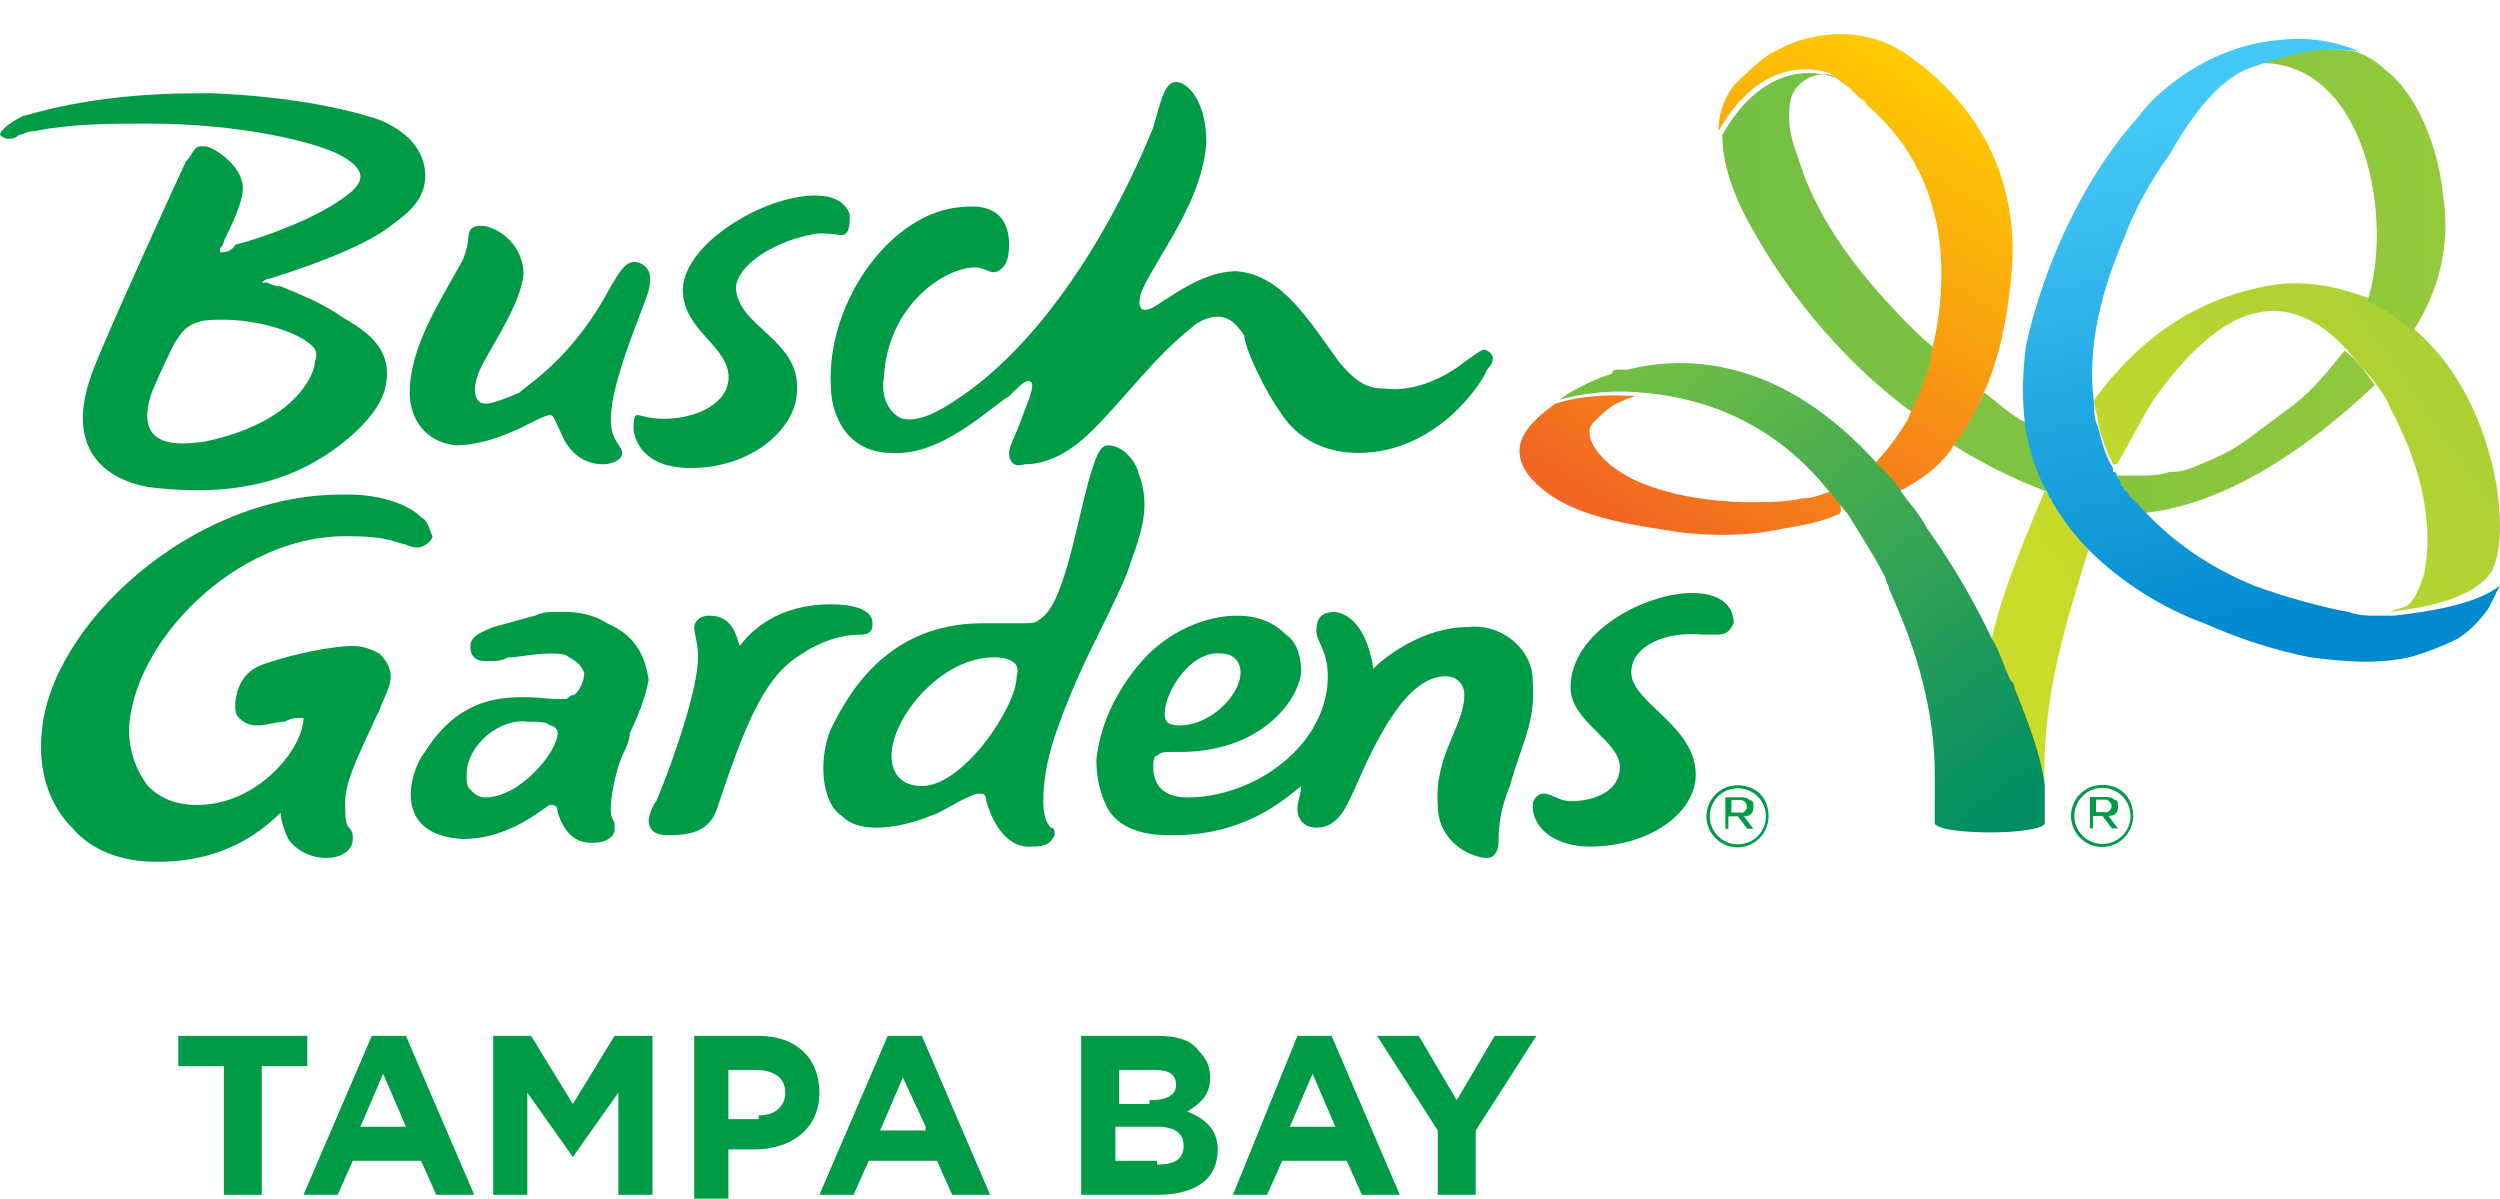
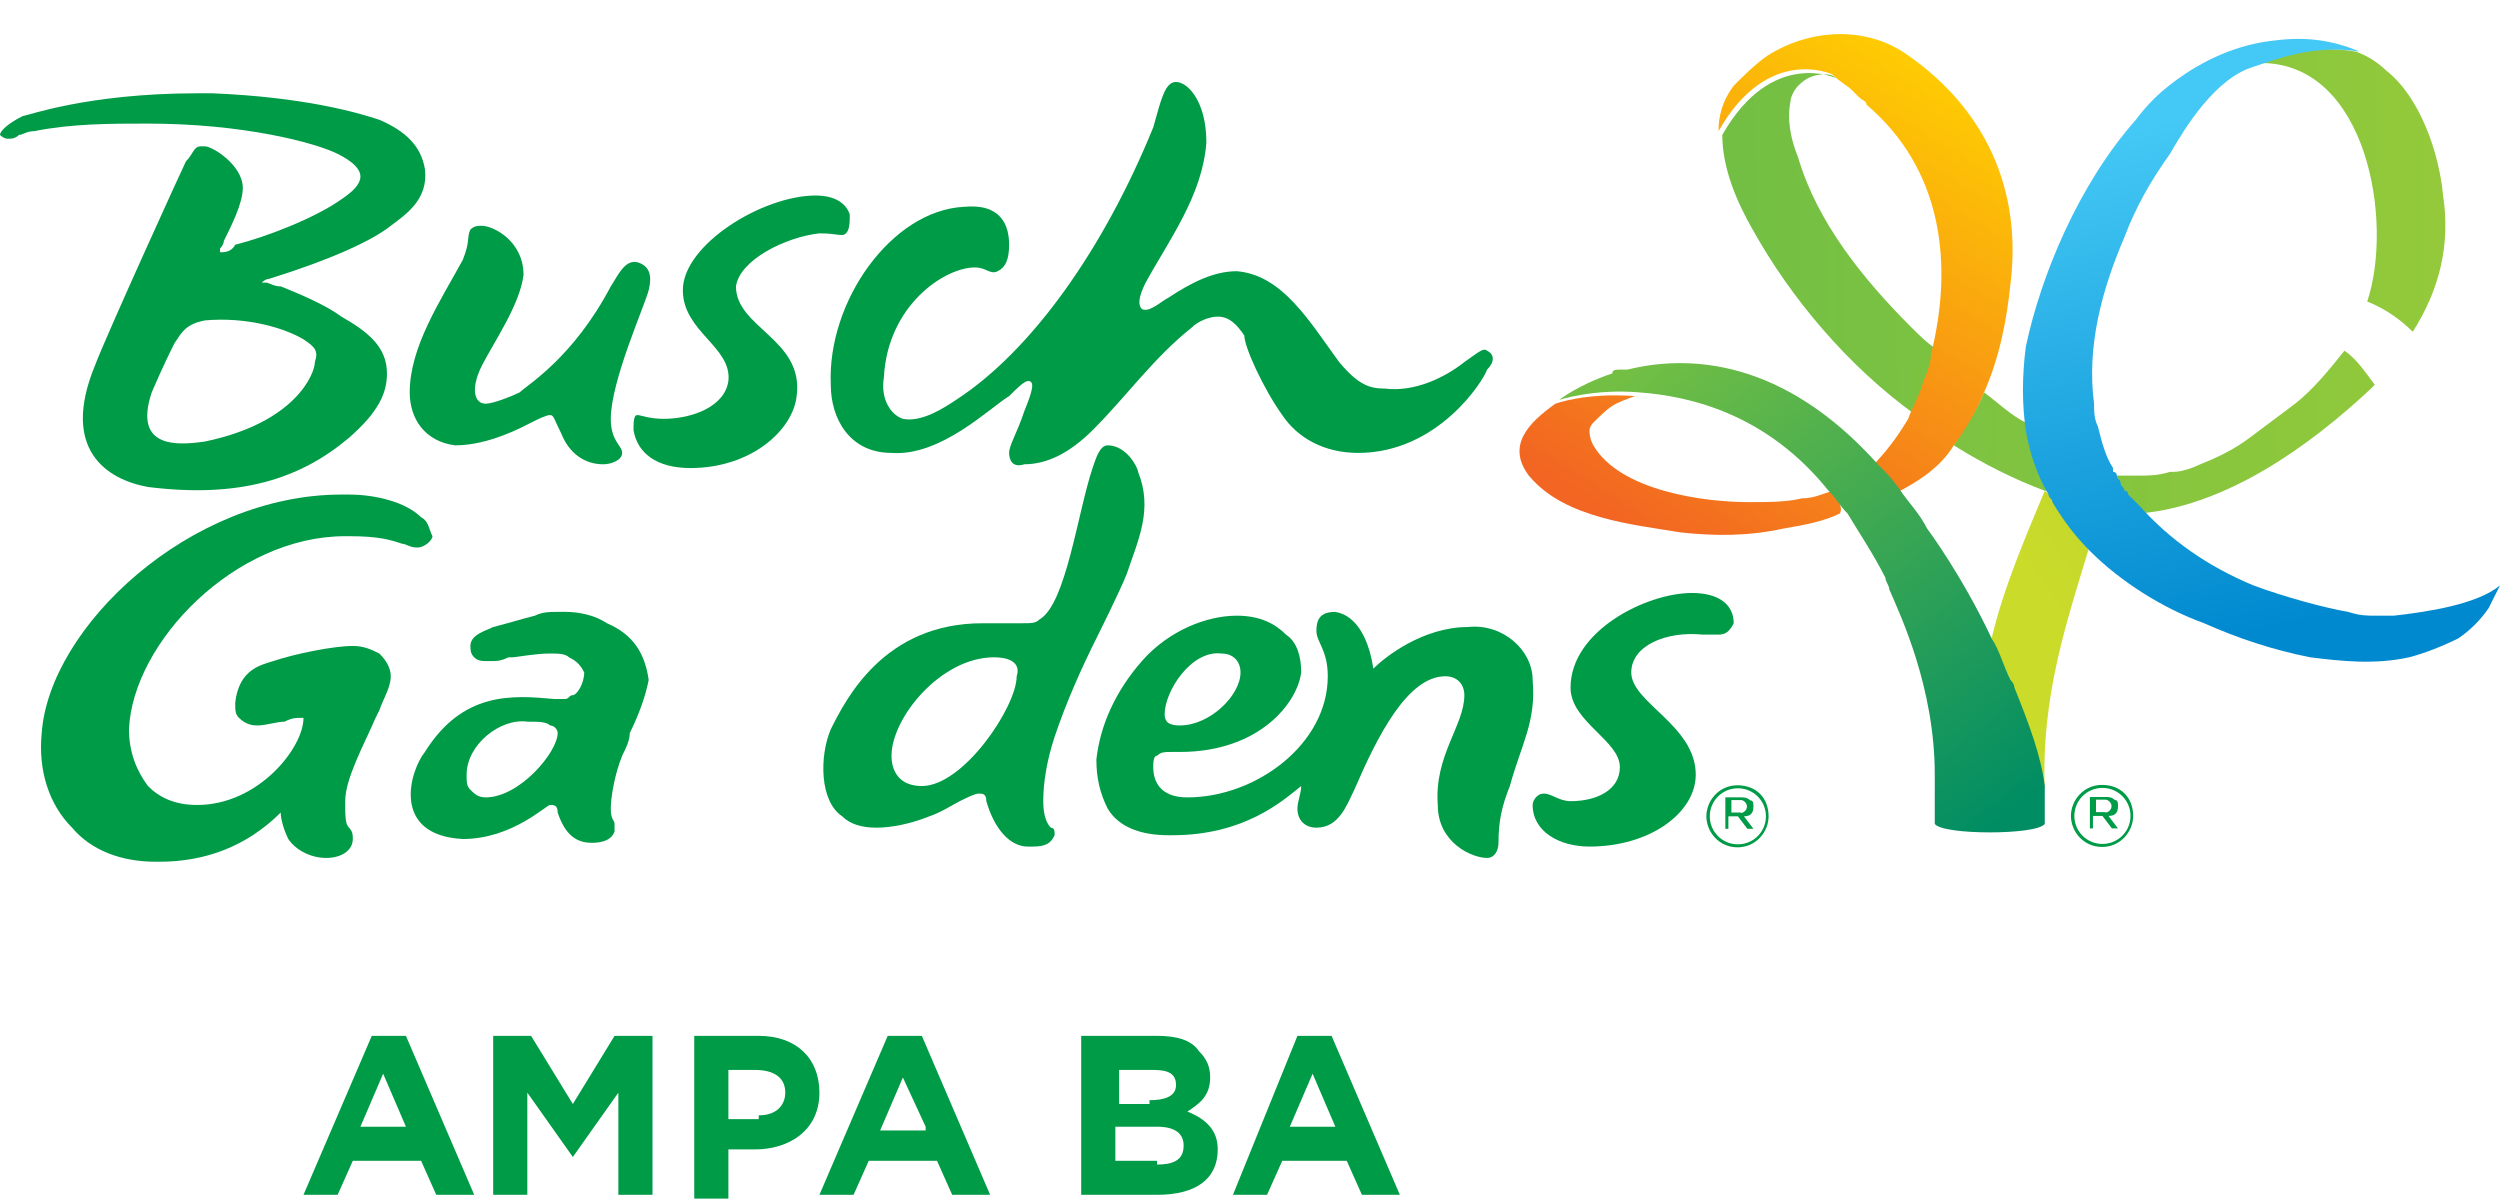
<svg xmlns="http://www.w3.org/2000/svg" width="73" height="35" viewBox="0 0 73 35" fill="none">
  <g id="busch gardens">
    <g id="b">
      <g id="Group">
        <g id="Group_2">
          <path id="Vector" d="M55.83 9.577C54.39 8.14 53.061 6.482 52.507 4.603C52.285 4.051 52.175 3.498 52.285 2.945C52.285 2.835 52.396 2.614 52.507 2.503C52.728 2.282 52.95 2.172 53.282 2.172C53.393 2.172 53.504 2.172 53.615 2.282C53.615 2.282 51.731 1.398 50.291 3.94C50.291 4.935 50.734 5.93 51.178 6.704C52.285 8.693 53.947 10.683 55.941 12.12C56.162 11.788 56.273 11.346 56.384 11.014C56.495 10.793 56.495 10.462 56.605 10.241C56.273 10.02 56.052 9.798 55.83 9.577Z" fill="url(#paint0_linear_719_492)" />
          <g id="Group_3">
            <path id="Vector_2" d="M59.818 14.22C59.486 13.667 59.264 13.004 59.153 12.341C58.71 12.12 58.378 11.788 57.935 11.457C57.713 12.009 57.381 12.451 57.049 13.004C57.935 13.557 58.821 13.999 59.707 14.33C59.781 14.33 59.855 14.367 59.929 14.441C59.855 14.367 59.818 14.293 59.818 14.22Z" fill="url(#paint1_linear_719_492)" />
-             <path id="Vector_3" d="M72.889 14.109C72.557 12.341 71.781 10.683 70.452 9.577C70.009 9.246 69.566 8.914 69.123 8.693C68.237 8.362 67.24 8.14 66.132 8.362C63.916 8.804 62.366 10.02 61.147 11.678C61.147 11.899 61.258 12.12 61.258 12.341C61.369 12.783 61.48 13.114 61.701 13.557H61.812C62.144 13.004 62.477 12.341 62.809 11.788C63.473 10.793 64.692 9.356 65.91 9.135C66.797 8.914 67.683 9.356 68.347 10.02C68.68 10.351 68.901 10.683 69.234 11.014C69.455 11.346 69.677 11.567 69.787 11.899C70.563 13.335 71.117 15.104 70.784 16.762C70.674 17.094 70.563 17.425 70.341 17.646C70.231 17.757 70.009 17.757 69.787 17.867C70.674 17.757 72.225 17.536 72.778 16.651C73.111 15.878 73 14.883 72.889 14.109Z" fill="url(#paint2_linear_719_492)" />
          </g>
          <path id="Vector_4" d="M53.504 14.33C53.172 14.441 52.95 14.551 52.618 14.551C52.175 14.662 51.621 14.662 51.067 14.662C49.737 14.662 47.3 14.33 46.525 13.004C46.414 12.783 46.414 12.672 46.414 12.562C46.414 12.451 46.525 12.341 46.525 12.341C46.747 12.12 46.968 11.899 47.19 11.788C47.411 11.678 47.744 11.567 47.744 11.567C46.303 11.457 45.417 11.788 45.417 11.788C44.642 12.341 43.977 13.004 44.642 13.888C45.196 14.551 45.971 14.883 46.747 15.104C47.522 15.325 48.408 15.436 49.073 15.546C50.07 15.657 51.067 15.657 52.064 15.436C52.728 15.325 53.282 15.215 53.725 14.993C53.836 14.773 53.615 14.551 53.504 14.33Z" fill="url(#paint3_linear_719_492)" />
          <path id="Vector_5" d="M57.049 13.004C57.381 12.562 57.713 12.009 57.935 11.457C58.378 10.462 58.599 9.356 58.71 8.251C59.042 5.488 57.935 3.166 55.719 1.619C54.501 0.735 52.839 0.845 51.621 1.619C51.288 1.84 50.956 2.172 50.624 2.503C50.291 2.945 50.181 3.388 50.181 3.83C51.621 1.287 53.504 2.172 53.504 2.172C53.725 2.393 53.947 2.503 54.058 2.614L54.279 2.835C54.39 2.945 54.501 2.945 54.501 3.056C56.716 4.935 57.049 7.698 56.384 10.351C56.384 10.572 56.273 10.904 56.162 11.125C56.052 11.567 55.83 11.899 55.719 12.23C55.387 12.783 55.055 13.225 54.611 13.667C54.833 13.888 55.055 14.22 55.276 14.441C56.162 13.999 56.716 13.557 57.049 13.004Z" fill="url(#paint4_linear_719_492)" />
          <path id="Vector_6" d="M58.821 20.189C59.264 21.183 59.486 22.178 59.707 23.062C59.596 20.299 60.372 18.088 61.036 15.878C60.593 15.436 60.261 14.993 59.929 14.441C59.855 14.441 59.781 14.404 59.707 14.33C59.153 15.657 58.489 17.204 58.156 18.641C58.378 19.083 58.489 19.415 58.71 19.857C58.71 19.968 58.821 20.078 58.821 20.189Z" fill="url(#paint5_linear_719_492)" />
          <path id="Vector_7" d="M59.707 22.952C59.596 22.068 59.264 21.183 58.821 20.078C58.821 19.968 58.71 19.857 58.71 19.857C58.489 19.415 58.378 18.973 58.156 18.641C57.27 16.762 56.273 15.436 56.273 15.436C56.052 14.993 55.719 14.662 55.498 14.33C55.276 13.999 55.055 13.778 54.833 13.557C52.064 10.462 49.294 10.351 47.522 10.793H47.3C47.19 10.793 47.079 10.793 47.079 10.904C46.082 11.235 45.528 11.678 45.528 11.678C45.528 11.678 46.525 11.346 47.854 11.457C49.405 11.567 51.621 12.12 53.393 14.33C53.615 14.551 53.725 14.773 53.947 14.993C54.279 15.546 54.722 16.209 55.055 16.873C55.055 16.983 55.165 17.094 55.165 17.204C55.498 17.978 56.495 20.078 56.495 22.62V24.057C56.716 24.389 59.486 24.389 59.707 24.057V22.952Z" fill="url(#paint6_linear_719_492)" />
          <path id="Vector_8" d="M65.689 1.84H66.021C69.123 1.84 69.898 6.482 69.123 8.804C69.677 9.025 70.12 9.356 70.452 9.688C71.228 8.472 71.56 7.146 71.338 5.709C71.228 4.493 70.674 2.835 69.677 2.061C69.455 1.84 69.123 1.619 68.791 1.508C67.572 1.287 66.354 1.619 65.689 1.84Z" fill="url(#paint7_linear_719_492)" />
          <path id="Vector_9" d="M68.458 10.241C68.015 10.793 67.572 11.346 67.018 11.788L65.689 12.783C65.246 13.114 64.803 13.335 64.249 13.557C64.027 13.667 63.695 13.778 63.473 13.778H63.363C63.03 13.888 62.698 13.888 62.477 13.888H61.701V13.999C61.701 13.999 61.701 14.109 61.812 14.109C61.812 14.22 61.923 14.22 61.923 14.33C61.923 14.441 62.033 14.551 62.033 14.551C62.033 14.551 62.033 14.662 62.144 14.662L62.255 14.773L62.477 14.993C65.024 14.773 67.461 13.004 69.234 11.346L69.344 11.235C69.012 10.793 68.791 10.462 68.458 10.241Z" fill="url(#paint8_linear_719_492)" />
          <path id="Vector_10" d="M69.898 17.978H69.344C69.123 17.978 68.901 17.978 68.569 17.867C67.904 17.757 66.686 17.425 65.8 17.094C64.47 16.541 63.363 15.767 62.477 14.773L62.255 14.551L62.144 14.441C62.144 14.441 62.144 14.33 62.033 14.33C62.033 14.22 61.923 14.22 61.923 14.109C61.923 13.999 61.812 13.999 61.812 13.888C61.812 13.888 61.812 13.778 61.701 13.778V13.667C61.48 13.335 61.369 12.893 61.258 12.451C61.147 12.23 61.147 12.009 61.147 11.788C60.926 10.13 61.369 8.472 62.033 6.925C62.366 6.04 62.809 5.267 63.363 4.493C63.806 3.719 64.692 2.282 65.8 1.951C66.464 1.73 67.572 1.287 68.901 1.508C68.126 1.177 67.35 1.066 66.464 1.177C65.357 1.287 64.36 1.73 63.474 2.393C63.03 2.724 62.698 3.056 62.366 3.498C60.704 5.377 59.596 8.03 59.153 10.13C59.042 11.014 59.042 11.788 59.153 12.562C59.264 13.225 59.486 13.888 59.818 14.441C59.818 14.551 59.929 14.551 59.929 14.662C60.261 15.215 60.593 15.657 61.036 16.099C61.923 16.983 63.141 17.757 64.36 18.199C65.357 18.641 66.354 18.973 67.461 19.194C68.347 19.304 69.344 19.415 70.341 19.194C70.784 19.083 71.338 18.862 71.781 18.641C72.114 18.42 72.446 18.088 72.668 17.757L73 17.094C72.335 17.646 70.895 17.867 69.898 17.978Z" fill="url(#paint9_linear_719_492)" />
        </g>
        <g id="Group_4">
          <path id="Vector_11" d="M12.407 4.935C12.296 4.272 11.853 3.83 11.077 3.498C10.413 3.277 8.862 2.835 6.203 2.724H5.76C2.548 2.724 0.775 3.388 0.665 3.388C0.222 3.609 0 3.83 0 3.94C0 3.94 0.111 4.051 0.222 4.051C0.332 4.051 0.443 4.051 0.554 3.94C0.665 3.94 0.775 3.83 0.997 3.83C2.105 3.609 3.212 3.609 4.32 3.609C7.09 3.609 9.194 4.161 9.859 4.493C10.302 4.714 10.524 4.935 10.524 5.156C10.524 5.377 10.302 5.598 9.97 5.819C9.194 6.372 7.754 6.925 6.868 7.146C6.757 7.367 6.536 7.367 6.425 7.367V7.256C6.425 7.256 6.536 7.146 6.536 7.035C6.757 6.593 7.09 5.93 7.09 5.488C7.09 4.824 6.203 4.272 5.982 4.272H5.871C5.649 4.272 5.649 4.493 5.428 4.714C5.317 4.935 3.102 9.798 2.769 10.683C1.772 13.114 3.102 13.999 4.32 14.22C6.979 14.551 8.751 13.999 10.191 12.783C11.077 12.009 11.299 11.457 11.299 10.904C11.299 10.13 10.745 9.688 9.97 9.246C9.527 8.914 8.751 8.583 8.197 8.362C7.976 8.362 7.865 8.251 7.754 8.251H7.643C7.643 8.251 7.754 8.14 7.865 8.14C9.637 7.588 10.856 7.035 11.41 6.593C11.853 6.261 12.518 5.819 12.407 4.935ZM8.862 9.909C9.194 10.13 9.305 10.241 9.194 10.572C9.194 10.904 8.64 12.341 5.982 12.893C5.206 13.004 3.877 13.114 4.431 11.457C4.763 10.683 4.985 10.241 5.096 10.02C5.317 9.688 5.428 9.467 5.982 9.356C7.2 9.246 8.308 9.577 8.862 9.909Z" fill="#009B46" />
          <path id="Vector_12" d="M18.942 8.472C19.053 8.03 18.942 7.809 18.721 7.698C18.278 7.477 18.056 8.03 17.835 8.362C16.727 10.462 15.398 11.235 15.176 11.457C14.954 11.567 14.401 11.788 14.179 11.788C13.847 11.788 13.736 11.346 14.068 10.683C14.401 10.02 15.176 8.914 15.287 8.03C15.287 7.035 14.401 6.593 14.068 6.593C13.957 6.593 13.847 6.593 13.736 6.704C13.625 6.925 13.736 7.035 13.514 7.588C12.85 8.804 11.964 10.13 11.964 11.457C11.964 12.23 12.407 12.893 13.293 13.004C14.29 13.004 15.287 12.451 15.508 12.341C15.73 12.23 15.951 12.12 16.062 12.12C16.173 12.12 16.173 12.23 16.395 12.672C16.616 13.225 17.059 13.557 17.613 13.557C17.835 13.557 18.167 13.446 18.167 13.225C18.167 13.004 17.835 12.893 17.835 12.23C17.835 11.125 18.832 8.914 18.942 8.472Z" fill="#009B46" />
          <path id="Vector_13" d="M23.927 6.814C24.481 6.814 24.592 6.925 24.703 6.814C24.813 6.704 24.813 6.482 24.813 6.261C24.703 5.93 24.37 5.709 23.816 5.709C22.265 5.709 19.939 7.146 19.939 8.472C19.939 9.688 21.379 10.13 21.269 11.125C21.158 11.899 20.161 12.23 19.385 12.23C18.942 12.23 18.721 12.12 18.61 12.12C18.499 12.12 18.499 12.341 18.499 12.562C18.61 13.225 19.164 13.667 20.161 13.667C21.933 13.667 23.152 12.562 23.262 11.567C23.484 9.909 21.49 9.577 21.49 8.362C21.601 7.588 22.93 6.925 23.927 6.814Z" fill="#009B46" />
          <path id="Vector_14" d="M43.423 10.241C43.313 10.13 43.091 10.351 42.759 10.572C42.205 11.014 41.319 11.457 40.432 11.346C39.989 11.346 39.657 11.235 39.103 10.572C38.217 9.356 37.442 8.03 36.112 7.919C35.448 7.919 34.783 8.251 34.118 8.693C33.897 8.804 33.565 9.135 33.343 9.025C33.232 8.914 33.232 8.693 33.454 8.251C34.118 7.035 35.115 5.709 35.226 4.161C35.226 2.945 34.672 2.393 34.34 2.393C34.008 2.393 33.897 2.945 33.675 3.719C32.235 7.256 30.131 10.241 27.915 11.678C27.583 11.899 26.918 12.341 26.364 12.23C26.032 12.12 25.7 11.678 25.81 11.014C25.921 8.914 27.583 7.809 28.469 7.809C28.801 7.809 28.912 8.03 29.134 7.919C29.355 7.809 29.466 7.588 29.466 7.146C29.466 6.593 29.244 5.93 28.137 6.04C26.032 6.151 24.149 8.804 24.259 11.235C24.259 12.23 24.813 13.225 26.032 13.225C27.472 13.335 28.912 11.899 29.466 11.567C29.687 11.346 29.909 11.125 30.02 11.125C30.241 11.125 30.131 11.457 29.909 12.009C29.687 12.672 29.466 13.004 29.466 13.225C29.466 13.446 29.577 13.667 29.909 13.557C30.574 13.557 31.238 13.225 31.903 12.562C32.9 11.567 33.675 10.462 34.783 9.577C35.005 9.356 35.337 9.246 35.558 9.246C35.891 9.246 36.112 9.467 36.334 9.798C36.334 10.13 36.888 11.346 37.442 12.12C37.885 12.783 38.66 13.225 39.657 13.225C41.983 13.225 43.313 11.125 43.423 10.793C43.645 10.572 43.645 10.351 43.423 10.241Z" fill="#009B46" />
          <path id="Vector_15" d="M33.232 13.778C33.232 13.667 32.9 13.004 32.346 13.004C32.124 13.004 32.014 13.335 31.903 13.667C31.46 14.993 31.128 17.646 30.352 18.088C30.241 18.199 30.131 18.199 29.798 18.199H28.69C25.81 18.199 24.703 20.41 24.259 21.294C23.927 22.068 23.927 23.394 24.592 23.836C24.813 24.057 25.146 24.168 25.589 24.168C26.032 24.168 26.586 24.057 27.14 23.836C27.472 23.726 27.804 23.505 28.026 23.394C28.247 23.284 28.469 23.173 28.58 23.173C28.69 23.173 28.801 23.173 28.801 23.394C29.023 24.168 29.466 24.721 30.02 24.721H30.131C30.574 24.721 30.684 24.61 30.795 24.389C30.795 24.278 30.795 24.168 30.684 24.168C30.574 24.057 30.463 23.836 30.463 23.394C30.463 22.841 30.574 22.178 30.795 21.515C31.128 20.52 31.571 19.525 32.014 18.641C32.014 18.641 32.678 17.315 32.9 16.762C33.232 15.767 33.675 14.883 33.232 13.778ZM26.918 22.952C26.253 22.952 26.032 22.51 26.032 22.068C26.032 20.962 27.472 19.194 29.023 19.194C29.577 19.194 29.798 19.415 29.687 19.747C29.687 20.631 28.137 22.952 26.918 22.952Z" fill="#009B46" />
          <path id="Vector_16" d="M49.405 17.315C48.076 17.315 45.86 18.42 45.86 20.078C45.86 21.073 47.3 21.625 47.3 22.399C47.3 23.062 46.636 23.394 45.86 23.394C45.528 23.394 45.306 23.173 45.085 23.173C44.863 23.173 44.753 23.394 44.753 23.505C44.753 24.278 45.528 24.72 46.414 24.72C48.187 24.72 49.516 23.726 49.516 22.62C49.516 21.183 47.633 20.52 47.633 19.636C47.633 18.862 48.63 18.42 49.737 18.531H50.181C50.402 18.531 50.513 18.42 50.624 18.199C50.624 17.646 50.181 17.315 49.405 17.315Z" fill="#009B46" />
-           <path id="Vector_17" d="M25.146 18.531C25.478 18.531 25.478 18.309 25.478 18.199C25.478 17.757 24.813 17.646 24.259 17.646C22.709 17.646 21.933 18.42 21.601 18.862C21.49 18.531 21.379 17.978 20.715 17.978C20.382 17.978 20.272 18.199 20.272 18.309C20.272 18.531 20.382 18.752 20.382 19.194C20.382 20.078 19.718 22.068 19.164 23.394C19.053 23.505 18.942 23.836 18.942 23.947C18.942 24.168 19.053 24.389 19.496 24.389C20.161 24.389 20.715 24.278 20.936 23.615C21.712 21.294 22.265 19.857 23.262 19.194C24.038 18.641 24.703 18.531 25.146 18.531Z" fill="#009B46" />
          <path id="Vector_18" d="M17.724 18.199C17.392 17.978 16.948 17.867 16.505 17.867H16.284C16.062 17.867 15.841 17.867 15.619 17.978C15.176 18.088 14.844 18.199 14.401 18.309C14.179 18.42 13.736 18.531 13.736 18.862C13.736 18.973 13.736 19.083 13.847 19.194C13.957 19.304 14.068 19.304 14.29 19.304C14.511 19.304 14.622 19.304 14.844 19.194H14.954C15.065 19.194 15.619 19.083 16.062 19.083C16.284 19.083 16.505 19.083 16.616 19.194C16.838 19.304 16.948 19.415 17.059 19.636C17.059 19.968 16.838 20.299 16.727 20.299C16.616 20.299 16.616 20.41 16.505 20.41H16.173C14.954 20.299 13.514 20.189 12.407 21.957C11.964 22.51 11.41 24.389 13.514 24.499C14.954 24.499 15.951 23.505 16.062 23.505C16.173 23.505 16.284 23.505 16.284 23.726C16.505 24.389 16.838 24.61 17.281 24.61C17.392 24.61 17.835 24.61 17.945 24.278V24.057C17.945 23.947 17.835 23.947 17.835 23.615C17.835 23.284 17.945 22.62 18.167 22.068C18.278 21.847 18.389 21.625 18.389 21.404C18.61 20.962 18.832 20.41 18.942 19.857C18.832 19.083 18.499 18.531 17.724 18.199ZM14.179 23.284C13.957 23.284 13.847 23.173 13.736 23.062C13.625 22.952 13.625 22.841 13.625 22.62C13.625 21.736 14.622 20.962 15.398 21.073C15.73 21.073 15.951 21.073 16.062 21.183C16.173 21.183 16.284 21.294 16.284 21.404C16.284 21.957 15.176 23.284 14.179 23.284Z" fill="#009B46" />
          <path id="Vector_19" d="M12.296 15.104C11.853 14.662 10.967 14.441 10.191 14.441H9.97C5.539 14.441 1.44 18.309 1.218 21.404C1.108 22.51 1.44 23.505 2.105 24.168C2.659 24.831 3.545 25.163 4.542 25.163H4.652C5.982 25.163 7.2 24.721 8.197 23.726C8.197 23.947 8.308 24.278 8.419 24.499C8.64 24.831 9.083 25.052 9.527 25.052C9.97 25.052 10.302 24.831 10.302 24.499C10.302 24.389 10.302 24.278 10.191 24.168C10.08 24.057 10.08 23.836 10.08 23.394C10.08 22.731 10.634 21.736 10.967 20.962L11.077 20.741C11.188 20.41 11.41 20.078 11.41 19.747C11.41 19.525 11.299 19.304 11.077 19.083C10.856 18.973 10.634 18.862 10.302 18.862C9.748 18.862 8.64 19.083 7.976 19.304C7.643 19.415 6.979 19.525 6.868 20.52C6.868 20.741 6.868 20.852 6.979 20.962C7.2 21.183 7.422 21.183 7.533 21.183C7.754 21.183 8.086 21.073 8.308 21.073C8.53 20.962 8.64 20.962 8.751 20.962H8.862C8.862 21.847 7.533 23.505 5.76 23.505C5.096 23.505 4.652 23.284 4.32 22.952C3.988 22.51 3.766 21.957 3.766 21.294C3.877 18.752 6.868 15.657 10.08 15.657H10.191C11.077 15.657 11.41 15.767 11.742 15.878C11.853 15.878 11.964 15.988 12.185 15.988C12.407 15.988 12.628 15.767 12.628 15.657C12.517 15.436 12.517 15.215 12.296 15.104Z" fill="#009B46" />
          <path id="Vector_20" d="M44.753 19.857C44.753 18.973 43.867 18.199 42.87 18.309C41.54 18.309 40.432 19.194 40.1 19.525C39.989 18.752 39.657 17.978 38.992 17.867C38.549 17.867 38.439 18.088 38.439 18.42C38.439 18.752 38.771 18.973 38.771 19.747C38.771 21.736 36.666 23.284 34.672 23.284C33.897 23.284 33.675 22.841 33.675 22.399C33.675 22.289 33.675 22.068 33.786 22.068C33.897 21.957 34.008 21.957 34.229 21.957H34.451C36.777 21.957 37.885 20.52 37.995 19.636C37.995 19.194 37.885 18.752 37.552 18.531C37.22 18.199 36.777 17.978 36.112 17.978C35.226 17.978 34.118 18.42 33.343 19.304C32.568 20.189 32.124 21.183 32.014 22.178C32.014 22.731 32.124 23.173 32.346 23.615C32.678 24.168 33.343 24.389 34.118 24.389H34.229C36.334 24.389 37.442 23.394 37.995 22.952C37.995 23.173 37.885 23.394 37.885 23.615C37.885 23.947 38.106 24.168 38.439 24.168C39.103 24.168 39.325 23.505 39.546 23.062C40.211 21.515 41.097 19.747 42.205 19.747C42.537 19.747 42.759 19.968 42.759 20.299C42.759 21.183 41.873 22.068 41.983 23.505C41.983 24.61 42.98 25.052 43.423 25.052C43.645 25.052 43.756 24.831 43.756 24.61C43.756 23.947 43.867 23.505 44.088 22.952C44.42 21.736 44.863 21.073 44.753 19.857ZM35.669 19.083C36.002 19.083 36.223 19.304 36.223 19.636C36.223 20.299 35.337 21.183 34.451 21.183C34.118 21.183 34.008 21.073 34.008 20.852C34.008 20.189 34.783 18.973 35.669 19.083Z" fill="#009B46" />
        </g>
      </g>
    </g>
    <g id="m">
      <g id="Group_5">
-         <path id="Vector_21" d="M6.536 31.131H5.206V30.247H8.973V31.131H7.643V34.889H6.536V31.131Z" fill="#009B46" />
        <path id="Vector_22" d="M10.856 30.247H11.853L13.847 34.889H12.739L12.296 33.895H10.302L9.859 34.889H8.862L10.856 30.247ZM11.853 32.9L11.188 31.352L10.524 32.9H11.853Z" fill="#009B46" />
        <path id="Vector_23" d="M14.401 30.247H15.508L16.727 32.237L17.945 30.247H19.053V34.889H18.056V31.905L16.727 33.784L15.398 31.905V34.889H14.401V30.247Z" fill="#009B46" />
        <path id="Vector_24" d="M20.272 30.247H22.155C23.262 30.247 23.927 30.91 23.927 31.905C23.927 33.01 23.041 33.563 22.044 33.563H21.269V35H20.272V30.247ZM22.155 32.568C22.709 32.568 22.93 32.237 22.93 31.905C22.93 31.463 22.598 31.242 22.044 31.242H21.269V32.679H22.155V32.568Z" fill="#009B46" />
        <path id="Vector_25" d="M25.921 30.247H26.918L28.912 34.889H27.804L27.361 33.895H25.367L24.924 34.889H23.927L25.921 30.247ZM27.029 32.9L26.364 31.463L25.7 33.01H27.029V32.9Z" fill="#009B46" />
        <path id="Vector_26" d="M31.571 30.247H33.786C34.34 30.247 34.783 30.358 35.005 30.689C35.226 30.91 35.337 31.131 35.337 31.463C35.337 32.016 35.005 32.237 34.672 32.458C35.226 32.679 35.558 33.01 35.558 33.563C35.558 34.447 34.894 34.889 33.786 34.889H31.571V30.247ZM33.565 32.126C34.008 32.126 34.34 32.016 34.34 31.684C34.34 31.352 34.118 31.242 33.675 31.242H32.678V32.237H33.565V32.126ZM33.786 34.005C34.229 34.005 34.562 33.895 34.562 33.453C34.562 33.121 34.34 32.9 33.786 32.9H32.568V33.895H33.786V34.005Z" fill="#009B46" />
        <path id="Vector_27" d="M37.885 30.247H38.882L40.876 34.889H39.768L39.325 33.895H37.442L36.998 34.889H36.002L37.885 30.247ZM38.992 32.9L38.328 31.352L37.663 32.9H38.992Z" fill="#009B46" />
-         <path id="Vector_28" d="M41.983 33.01L40.211 30.247H41.429L42.537 32.126L43.645 30.247H44.863L43.091 33.01V34.889H41.983V33.01Z" fill="#009B46" />
      </g>
    </g>
    <path id="Vector_29" d="M60.471 23.825C60.471 23.372 60.837 22.919 61.38 22.919C61.923 22.919 62.288 23.284 62.288 23.825C62.288 24.278 61.923 24.731 61.38 24.731C60.837 24.731 60.471 24.278 60.471 23.825ZM62.211 23.825C62.211 23.372 61.845 23.007 61.391 23.007C60.937 23.007 60.571 23.372 60.571 23.825C60.571 24.278 60.937 24.643 61.391 24.643C61.845 24.643 62.211 24.278 62.211 23.825ZM61.025 23.272H61.48C61.568 23.272 61.657 23.272 61.756 23.361C61.845 23.361 61.845 23.449 61.845 23.549C61.845 23.737 61.756 23.825 61.568 23.825L61.845 24.19H61.668L61.391 23.825H61.114V24.19H61.025C61.025 24.278 61.025 23.284 61.025 23.284V23.272ZM61.48 23.726C61.568 23.726 61.657 23.637 61.657 23.538C61.657 23.449 61.568 23.35 61.48 23.35H61.203V23.715H61.48V23.726Z" fill="#009B46" />
    <path id="Vector_30" d="M49.826 23.836C49.826 23.383 50.192 22.93 50.734 22.93C51.277 22.93 51.643 23.294 51.643 23.836C51.643 24.289 51.277 24.742 50.734 24.742C50.192 24.742 49.826 24.289 49.826 23.836ZM51.565 23.836C51.565 23.383 51.2 23.018 50.746 23.018C50.291 23.018 49.926 23.383 49.926 23.836C49.926 24.289 50.291 24.654 50.746 24.654C51.2 24.654 51.565 24.289 51.565 23.836ZM50.38 23.283H50.834C50.923 23.283 51.011 23.283 51.111 23.372C51.2 23.372 51.2 23.46 51.2 23.56C51.2 23.748 51.111 23.836 50.923 23.836L51.2 24.201H51.023L50.746 23.836H50.469V24.201H50.38C50.38 24.289 50.38 23.294 50.38 23.294V23.283ZM50.834 23.737C50.923 23.737 51.011 23.648 51.011 23.549C51.011 23.46 50.923 23.361 50.834 23.361H50.557V23.726H50.834V23.737Z" fill="#009B46" />
  </g>
  <defs>
    <linearGradient id="paint0_linear_719_492" x1="6.808" y1="8.126" x2="105.827" y2="5.961" gradientUnits="userSpaceOnUse">
      <stop offset="0.44" stop-color="#72BF44" />
      <stop offset="1" stop-color="#CBDB2A" />
    </linearGradient>
    <linearGradient id="paint1_linear_719_492" x1="6.949" y1="14.038" x2="105.945" y2="11.873" gradientUnits="userSpaceOnUse">
      <stop offset="0.44" stop-color="#72BF44" />
      <stop offset="1" stop-color="#CBDB2A" />
    </linearGradient>
    <linearGradient id="paint2_linear_719_492" x1="91.154" y1="-2.809" x2="60.078" y2="18.717" gradientUnits="userSpaceOnUse">
      <stop stop-color="#72BF44" />
      <stop offset="1" stop-color="#CBDB2A" />
    </linearGradient>
    <linearGradient id="paint3_linear_719_492" x1="47.954" y1="15.668" x2="56.457" y2="2.288" gradientUnits="userSpaceOnUse">
      <stop stop-color="#F26522" />
      <stop offset="1" stop-color="#FFD400" />
    </linearGradient>
    <linearGradient id="paint4_linear_719_492" x1="49.439" y1="14.97" x2="57.659" y2="1.408" gradientUnits="userSpaceOnUse">
      <stop stop-color="#F26522" />
      <stop offset="1" stop-color="#FFD400" />
    </linearGradient>
    <linearGradient id="paint5_linear_719_492" x1="91.051" y1="-2.962" x2="59.975" y2="18.564" gradientUnits="userSpaceOnUse">
      <stop stop-color="#72BF44" />
      <stop offset="1" stop-color="#CBDB2A" />
    </linearGradient>
    <linearGradient id="paint6_linear_719_492" x1="58.865" y1="23.692" x2="48.381" y2="10.207" gradientUnits="userSpaceOnUse">
      <stop stop-color="#008D63" />
      <stop offset="1" stop-color="#72BF44" />
    </linearGradient>
    <linearGradient id="paint7_linear_719_492" x1="6.946" y1="5.565" x2="105.988" y2="5.565" gradientUnits="userSpaceOnUse">
      <stop offset="0.44" stop-color="#72BF44" />
      <stop offset="1" stop-color="#CBDB2A" />
    </linearGradient>
    <linearGradient id="paint8_linear_719_492" x1="6.934" y1="12.628" x2="105.988" y2="12.628" gradientUnits="userSpaceOnUse">
      <stop offset="0.44" stop-color="#72BF44" />
      <stop offset="1" stop-color="#CBDB2A" />
    </linearGradient>
    <linearGradient id="paint9_linear_719_492" x1="63.474" y1="3.498" x2="66.838" y2="18.246" gradientUnits="userSpaceOnUse">
      <stop stop-color="#44C8F5" />
      <stop offset="1" stop-color="#0089CF" />
    </linearGradient>
  </defs>
</svg>